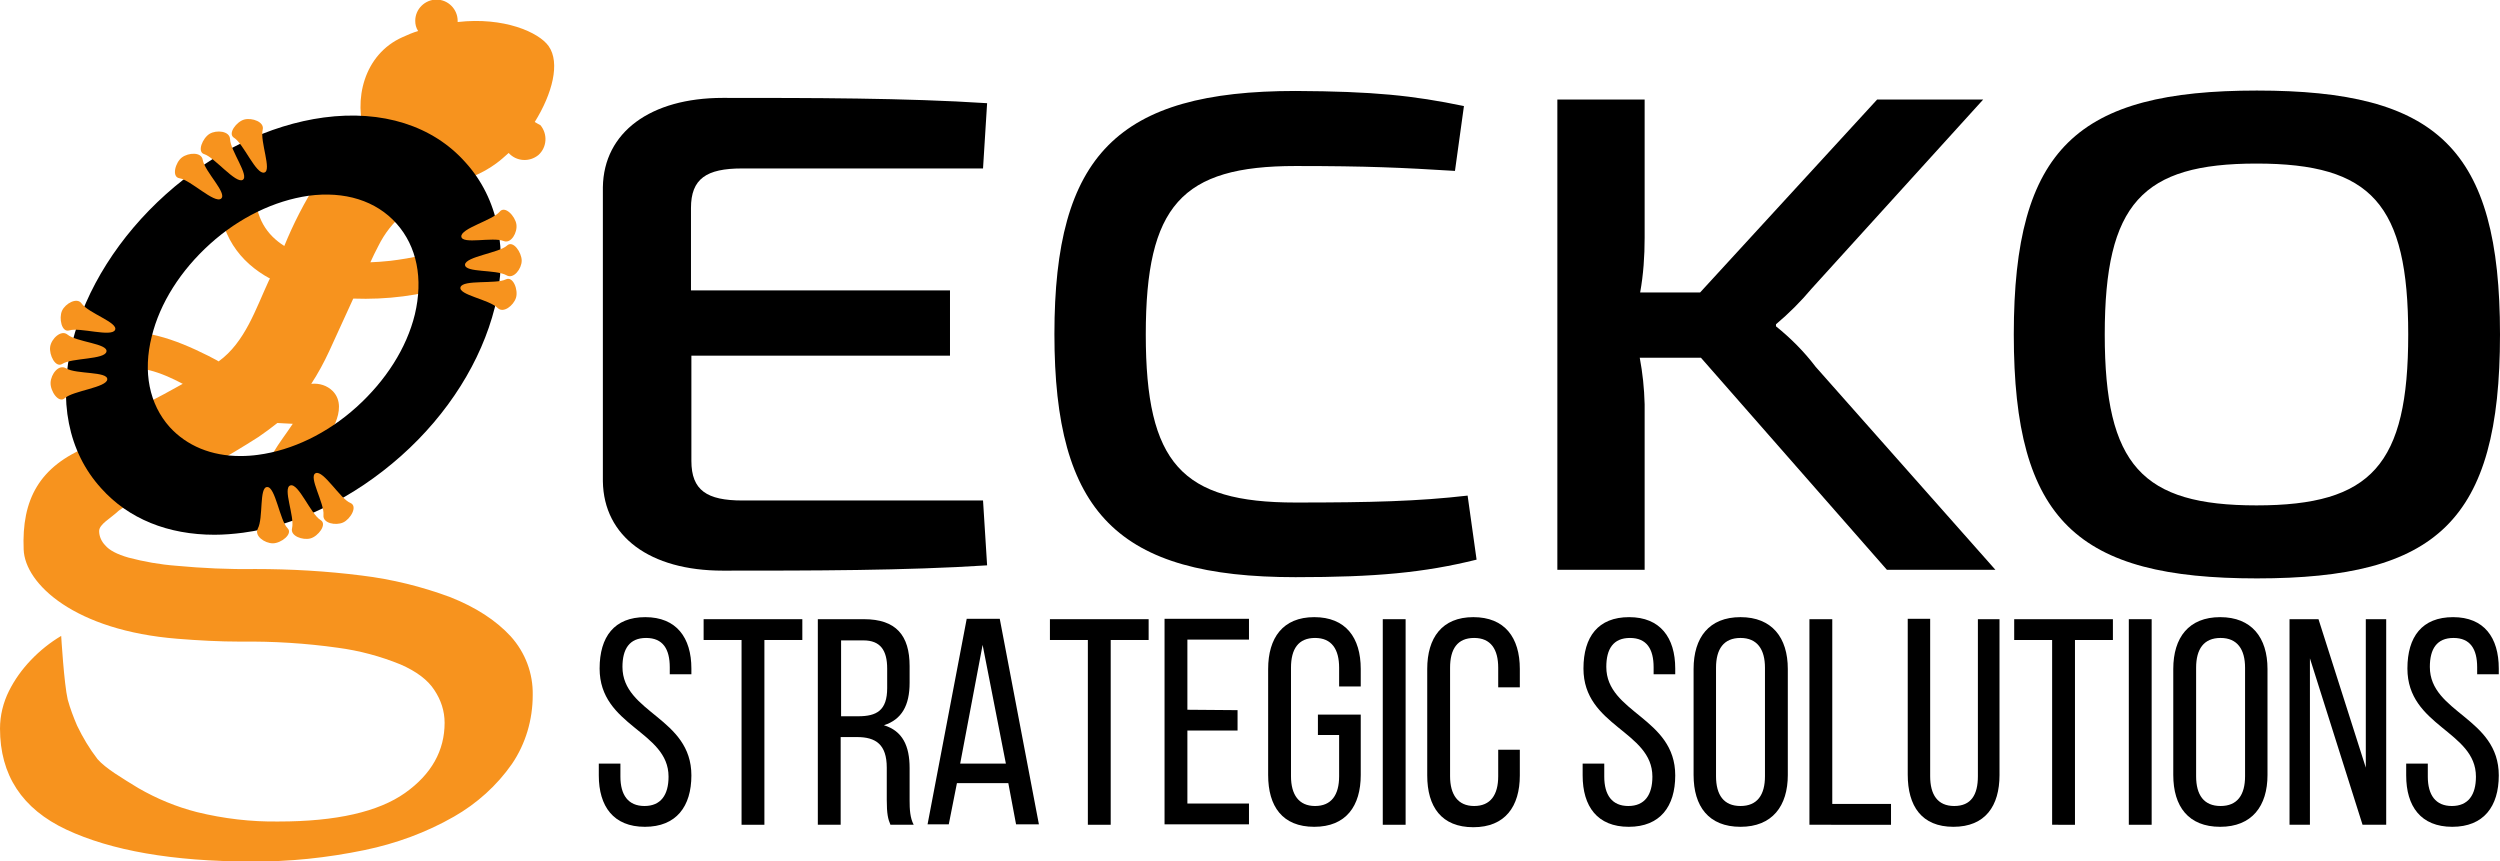
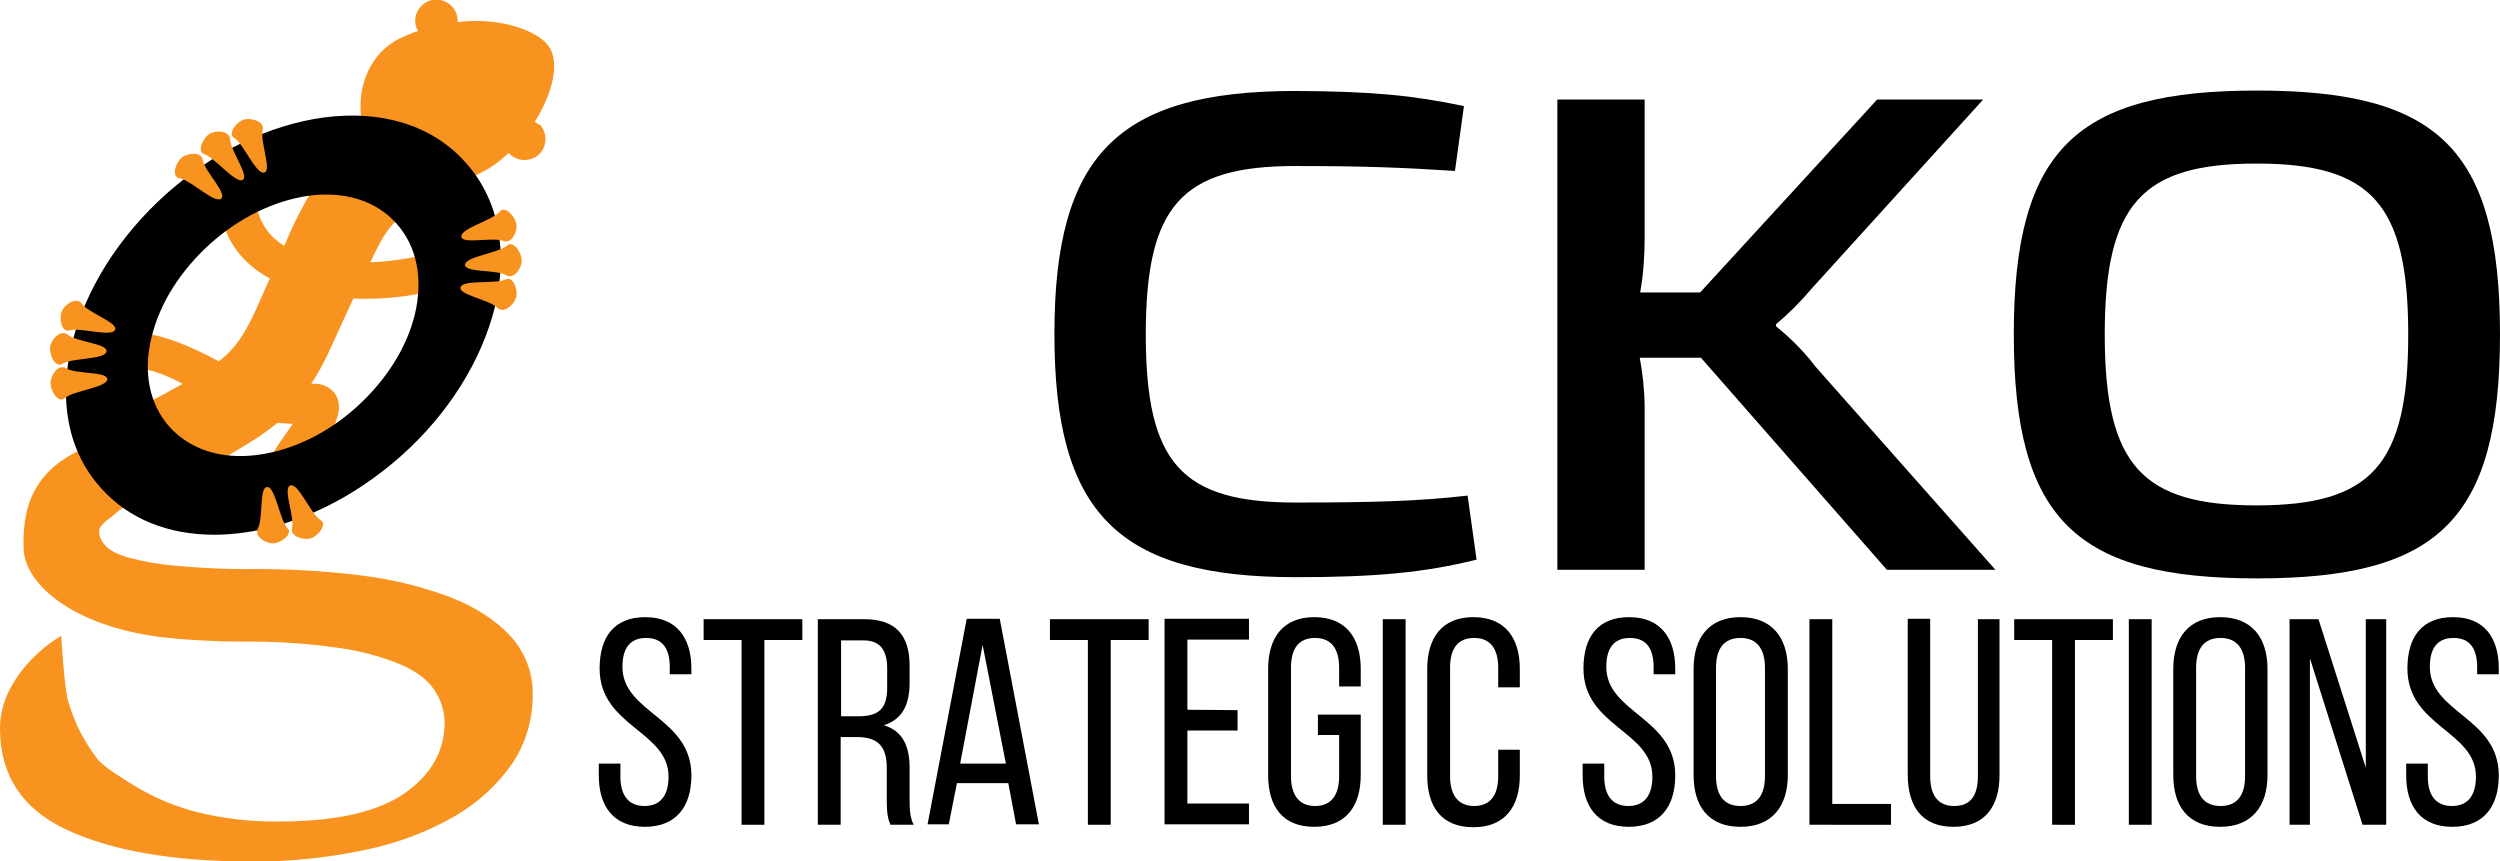
<svg xmlns="http://www.w3.org/2000/svg" version="1.1" id="Layer_4_copy" x="0px" y="0px" viewBox="0 0 612.9 211.2" style="enable-background:new 0 0 612.9 211.2;" xml:space="preserve">
  <style type="text/css">
	.st0{fill:#F7931E;}
</style>
  <title>Artboard 1logo</title>
-   <path d="M242,138.6c-20,1.3-43.2,1.3-64.8,1.3c-17.9,0-29.2-8.4-29.4-21.9V45.9C148,32.4,159.5,24,177.2,24c21.5,0,44.8,0,64.8,1.3  l-1,16h-59.1c-8.7,0-12.5,2.5-12.5,9.7v20.2h63.5v16h-63.4V113c0,7.2,3.8,9.7,12.5,9.7H241L242,138.6z" />
  <path d="M358.9,26l-2.2,15.9c-13-0.8-21.5-1.2-39.1-1.2c-27.9,0-36.7,9.7-36.7,41.3s8.8,41.2,36.7,41.2c18.5,0,30.1-0.3,42.2-1.7  l2.2,15.7c-12.9,3.2-24.7,4.3-44.4,4.3c-43.6,0-59.1-15.7-59.1-59.6s15.5-59.6,59.1-59.6C336.7,22.4,346.4,23.4,358.9,26z" />
  <path d="M402,87.7c0.7,3.7,1.1,7.5,1.2,11.4v40.6h-21.4V24.4h21.4v33.9c0,4.5-0.3,9-1.1,13.4h14.7l43.4-47.3h26l-42.1,46.4  c-2.6,3.1-5.5,6-8.7,8.7V80c3.6,2.9,6.9,6.2,9.7,9.9l44.1,49.8h-26.6L417,87.7H402z" />
  <path d="M612.9,82c0,45.8-15.5,59.8-59.6,59.8c-43.9,0-59.6-14-59.6-59.8s15.7-59.8,59.6-59.8C597.4,22.2,612.9,36.2,612.9,82z   M516,82c0,32.1,9.2,41.9,37.2,41.9c28.2,0,37.2-9.9,37.2-41.9s-9-41.9-37.2-41.9C525.2,40.1,516,49.9,516,82L516,82z" />
  <path d="M169.5,163.9v1.4h-5.3v-1.7c0-4.5-1.7-7.2-5.8-7.2s-5.8,2.7-5.8,7.1c0,11.3,16.9,12.4,16.9,26.6c0,7.6-3.7,12.6-11.4,12.6  s-11.3-5-11.3-12.6v-2.9h5.3v3.2c0,4.5,1.9,7.2,5.9,7.2s5.9-2.7,5.9-7.2c0-11.2-16.9-12.3-16.9-26.5c0-7.8,3.6-12.6,11.2-12.6  S169.5,156.3,169.5,163.9z" />
  <path d="M181.8,202.2v-45.3h-9.3v-5.1h24.2v5.1h-9.3v45.3H181.8z" />
  <path d="M211.8,151.8c7.9,0,11.2,4,11.2,11.5v4.1c0,5.5-1.9,9-6.3,10.4c4.6,1.4,6.3,5.1,6.3,10.5v7.9c0,2.2,0.1,4.3,1,6h-5.7  c-0.6-1.4-0.9-2.7-0.9-6.1v-7.9c0-5.7-2.7-7.5-7.3-7.5h-4v21.5h-5.6v-50.4H211.8z M210.4,175.6c4.5,0,7.1-1.4,7.1-6.9v-4.8  c0-4.5-1.7-6.9-5.8-6.9h-5.5v18.6H210.4z" />
  <path d="M234.6,192l-2,10.1h-5.2l9.6-50.4h8.1l9.6,50.4h-5.6l-1.9-10.1H234.6z M235.4,187.2h11.2l-5.7-29.1L235.4,187.2z" />
  <path d="M266.7,202.2v-45.3h-9.3v-5.1h24.2v5.1h-9.3v45.3H266.7z" />
  <path d="M303.4,174.1v5h-12.3V197h15.1v5.1h-20.7v-50.4h20.7v5.1h-15.1v17.2L303.4,174.1z" />
  <path d="M333.6,164v4.3h-5.3v-4.6c0-4.5-1.8-7.3-5.9-7.3s-5.9,2.7-5.9,7.3v26.6c0,4.5,1.9,7.3,5.9,7.3s5.9-2.7,5.9-7.3v-10.1h-5.2  v-5h10.5V190c0,7.6-3.6,12.7-11.4,12.7s-11.3-5-11.3-12.7V164c0-7.6,3.6-12.7,11.3-12.7S333.6,156.3,333.6,164z" />
  <path d="M344.6,151.8v50.4H339v-50.4H344.6z" />
  <path d="M372.6,164v4.5h-5.3v-4.8c0-4.5-1.8-7.3-5.9-7.3s-5.9,2.7-5.9,7.3v26.6c0,4.5,1.9,7.3,5.9,7.3s5.9-2.7,5.9-7.3v-6.5h5.3v6.3  c0,7.6-3.6,12.7-11.4,12.7s-11.3-5-11.3-12.7V164c0-7.6,3.6-12.7,11.3-12.7S372.6,156.3,372.6,164z" />
  <path d="M410.7,163.9v1.4h-5.3v-1.7c0-4.5-1.7-7.2-5.8-7.2s-5.8,2.7-5.8,7.1c0,11.3,16.9,12.4,16.9,26.6c0,7.6-3.7,12.6-11.4,12.6  s-11.3-5-11.3-12.6v-2.9h5.3v3.2c0,4.5,1.9,7.2,5.9,7.2s5.9-2.7,5.9-7.2c0-11.2-16.9-12.3-16.9-26.5c0-7.8,3.6-12.6,11.2-12.6  S410.7,156.3,410.7,163.9z" />
  <path d="M415.2,164c0-7.7,3.8-12.7,11.5-12.7s11.6,5,11.6,12.7V190c0,7.6-3.8,12.7-11.6,12.7s-11.5-5-11.5-12.7V164z M420.7,190.3  c0,4.6,1.9,7.3,6,7.3s6-2.7,6-7.3v-26.6c0-4.5-1.9-7.3-6-7.3s-6,2.7-6,7.3V190.3z" />
  <path d="M443.6,202.2v-50.4h5.6v45.3h14.4v5.1H443.6z" />
  <path d="M473.2,190.3c0,4.5,1.8,7.3,5.9,7.3s5.8-2.7,5.8-7.3v-38.5h5.3V190c0,7.6-3.5,12.7-11.3,12.7s-11.2-5.1-11.2-12.8v-38.2h5.5  L473.2,190.3z" />
  <path d="M503.1,202.2v-45.3h-9.3v-5.1H518v5.1h-9.3v45.3H503.1z" />
  <path d="M527.5,151.8v50.4h-5.6v-50.4H527.5z" />
  <path d="M532.8,164c0-7.7,3.8-12.7,11.5-12.7s11.6,5,11.6,12.7V190c0,7.6-3.8,12.7-11.6,12.7s-11.5-5-11.5-12.7V164z M538.4,190.3  c0,4.6,1.9,7.3,6,7.3s6-2.7,6-7.3v-26.6c0-4.5-1.9-7.3-6-7.3s-6,2.7-6,7.3V190.3z" />
-   <path d="M566.3,202.2h-5v-50.4h7.1l11.6,36.4v-36.4h5v50.4h-5.8l-12.9-40.8L566.3,202.2z" />
+   <path d="M566.3,202.2h-5v-50.4h7.1l11.6,36.4v-36.4h5v50.4h-5.8l-12.9-40.8z" />
  <path d="M612.6,163.9v1.4h-5.3v-1.7c0-4.5-1.7-7.2-5.8-7.2s-5.8,2.7-5.8,7.1c0,11.3,16.9,12.4,16.9,26.6c0,7.6-3.7,12.6-11.4,12.6  s-11.3-5-11.3-12.6v-2.9h5.3v3.2c0,4.5,1.9,7.2,5.9,7.2s5.9-2.7,5.9-7.2c0-11.2-16.8-12.3-16.8-26.5c0-7.8,3.6-12.6,11.2-12.6  S612.6,156.3,612.6,163.9z" />
  <path class="st0" d="M131.1,29.9c4.3-6.9,6.3-14.5,3.4-18.6c-2.4-3.4-11-7.2-22.3-5.9c0-0.1,0-0.2,0-0.3c0-2.8-2.3-5.2-5.2-5.2  c-2.8,0-5.2,2.3-5.2,5.2c0,0.9,0.2,1.7,0.7,2.5c-1.3,0.4-2.5,0.9-3.8,1.5c-9.5,4.2-12.2,15.5-9.1,24.2c-4.5,3.2-8.7,6.7-11.8,11.3  c-3.2,5-5.9,10.3-8.1,15.7c-4.3-2.7-7.1-6.9-7.1-13.3c0-5.8-9-5.8-9,0c0,10.5,5.2,17.3,12.6,21.3L66,68.6c-3.3,7.1-5.9,15.3-12.4,20  c-0.8-0.5-1.7-0.9-2.6-1.4C43,83.2,34.5,80,25.3,81.8c-5.7,1.1-3.3,9.8,2.4,8.7c6.3-1.3,11.8,0.8,17.1,3.6c-6,3.4-12.2,6.5-18.4,9.6  c-2.2,1.2-3.9,3.2-4.6,5.7c-12.2,4.9-16.5,13.1-16,25.3c0.3,8.5,12.6,19.9,37.7,21.9c5,0.4,10.2,0.7,15.6,0.7  c7.9-0.1,15.9,0.4,23.7,1.5c5.3,0.7,10.5,2.1,15.4,4.1c3.9,1.7,6.7,3.8,8.3,6.3c1.6,2.4,2.5,5.1,2.5,8c0,6.8-3.2,12.6-9.7,17.2  c-6.5,4.6-16.8,7-31,7c-6.7,0.1-13.5-0.7-20-2.3c-5.1-1.3-9.9-3.3-14.4-5.9c-3.9-2.4-8-4.8-10-7.1c-2-2.6-3.6-5.3-5-8.2  c-0.9-2.1-1.7-4.2-2.3-6.4c-0.9-3.8-1.6-15.6-1.6-15.6c-2.7,1.6-5.2,3.6-7.4,5.9c-2.2,2.3-4,4.8-5.4,7.6c-1.4,2.8-2.2,6-2.2,9.2  c0,11.4,5.4,19.7,16.3,24.8s26,7.8,45.2,7.8c9.4,0.1,18.7-0.9,27.9-2.8c7.7-1.6,15.1-4.3,21.9-8.2c5.6-3.2,10.5-7.6,14.2-12.9  c3.4-5,5.1-10.9,5.1-16.9c0.1-5.3-1.8-10.4-5.4-14.4c-3.6-3.9-8.5-7.1-14.8-9.6c-7-2.6-14.3-4.4-21.7-5.3  c-8.7-1.1-17.4-1.6-26.2-1.6c-6.4,0.1-12.9-0.2-19.3-0.8c-4-0.3-7.9-1-11.7-2c-2.8-0.8-4.7-1.8-5.7-3c-0.9-0.9-1.5-2.2-1.5-3.5  c0-1.7,2.8-3.1,4.8-5c1.4-1.1,3-1.9,4.7-2.3c0.8-0.2,1.6-0.4,2.4-0.8c1-0.3,2.2-0.7,3.4-1.1l-0.5-0.4c8.4-4,16.5-8.5,24.3-13.5  c1.6-1.1,3.1-2.2,4.6-3.4c1.1,0.1,2.5,0.1,3.8,0.2l-0.1,0.1c-2.9,4.4-7.1,9.1-7.3,14.7c-0.2,5.8,8.8,5.8,9,0  c0.1-1.8,2.7-5.1,3.9-6.9c1.9-2.5,3.5-5.2,4.9-8.1c1.1-2.6,1.5-5.6-0.6-7.8c-1.4-1.4-3.3-2-5.3-1.8c1.7-2.6,3.1-5.2,4.4-8  c2-4.3,3.9-8.6,5.9-12.9c8.2,0.3,16.4-0.7,24.2-3.2c5.5-1.8,3.1-10.5-2.4-8.7c-5.7,1.7-11.7,2.8-17.6,3c0.6-1.3,1.2-2.6,1.9-3.9  c3.3-6.7,8.3-9.9,14.4-13.9c0.7-0.5,1.3-1,1.9-1.6c4.6-0.4,8.9-2.1,12.6-4.8c1.1-0.8,2.1-1.7,3.1-2.6c1.9,2.1,5.1,2.3,7.3,0.5  c2.1-1.9,2.3-5.1,0.5-7.3C132.1,30.5,131.6,30.2,131.1,29.9L131.1,29.9z" />
  <path d="M114.1,39.8c-8-9-20.4-12.9-34.7-11C66,30.6,52.2,37.3,40.7,47.6s-19.7,23.3-23,36.4c-3.5,14.1-1,26.8,7.1,35.7  c6.7,7.5,16.4,11.4,27.8,11.4c2.3,0,4.7-0.2,7-0.5c13.4-1.8,27.1-8.5,38.7-18.8s19.7-23.3,23-36.4C124.7,61.4,122.2,48.7,114.1,39.8  z M101.7,77.1c-2,8.2-7.1,16.2-14.3,22.7s-15.8,10.6-24.1,11.7c-1.4,0.2-2.9,0.3-4.4,0.3c-7.1,0-13.1-2.5-17.3-7.1  c-5-5.6-6.6-13.5-4.4-22.2c2-8.2,7.1-16.2,14.3-22.7S67.3,49.2,75.6,48c8.9-1.2,16.6,1.2,21.6,6.8S103.8,68.3,101.7,77.1L101.7,77.1  z" />
  <path class="st0" d="M50.1,37.8c-1.9-0.5-0.4-4,1.3-5s4.9-0.7,5,1.3c0.1,2.9,4.8,9,3.1,10S52.6,38.6,50.1,37.8z" />
  <path class="st0" d="M57.4,33.8c-1.7-1,0.6-4,2.5-4.5s5,0.6,4.5,2.5c-0.7,2.9,2.3,10,0.4,10.5C62.8,42.9,59.7,35.2,57.4,33.8z" />
  <path class="st0" d="M44,43.7c-2-0.3-1-3.9,0.6-5.1s4.8-1.4,5.1,0.6c0.5,2.9,6.1,8.2,4.5,9.5S46.7,44.1,44,43.7z" />
  <path class="st0" d="M15.3,89.2c-1.7,1.1-3.3-2.2-3-4.2s2.7-4.2,4.2-3c2.3,1.9,10,2.2,9.6,4.2S17.6,87.7,15.3,89.2z" />
  <path class="st0" d="M17,81c-1.9,0.6-2.6-3-1.8-4.8s3.7-3.4,4.8-1.8c1.7,2.4,9.1,4.7,8.2,6.5S19.6,80.2,17,81z" />
  <path class="st0" d="M15.9,97.6c-1.5,1.4-3.6-1.7-3.5-3.8s2-4.6,3.8-3.5c2.5,1.5,10.2,0.7,10.1,2.7S17.9,95.8,15.9,97.6z" />
  <path class="st0" d="M78.6,127.5c1.7,1-0.6,4-2.5,4.5s-5-0.6-4.5-2.5c0.7-2.9-2.4-9.9-0.4-10.5S76.2,126.1,78.6,127.5z" />
  <path class="st0" d="M70.5,129.5c1.4,1.4-1.6,3.7-3.6,3.7s-4.6-1.8-3.7-3.6c1.4-2.6,0.3-10.2,2.3-10.2  C67.5,119.3,68.6,127.6,70.5,129.5z" />
-   <path class="st0" d="M85.9,123.3c1.9,0.8,0,4-1.8,4.8c-1.8,0.8-5,0.2-4.8-1.8c0.3-2.9-3.8-9.5-1.9-10.3S83.4,122.3,85.9,123.3z" />
  <path class="st0" d="M124.3,60.2c1.5-1.4,3.6,1.7,3.6,3.7c0,2-2,4.6-3.7,3.6c-2.6-1.5-10.2-0.6-10.2-2.6  C114.1,62.9,122.4,62,124.3,60.2z" />
  <path class="st0" d="M124,68.5c1.8-0.9,3.1,2.6,2.5,4.5s-3.1,3.9-4.5,2.5c-2.1-2.1-9.7-3.2-9.1-5.1S121.6,69.7,124,68.5z" />
  <path class="st0" d="M122.5,51.9c1.3-1.6,3.8,1.1,4.1,3.1s-1.3,4.8-3.1,4.1c-2.7-1.1-10.2,0.9-10.4-1.1S120.8,54,122.5,51.9z" />
</svg>